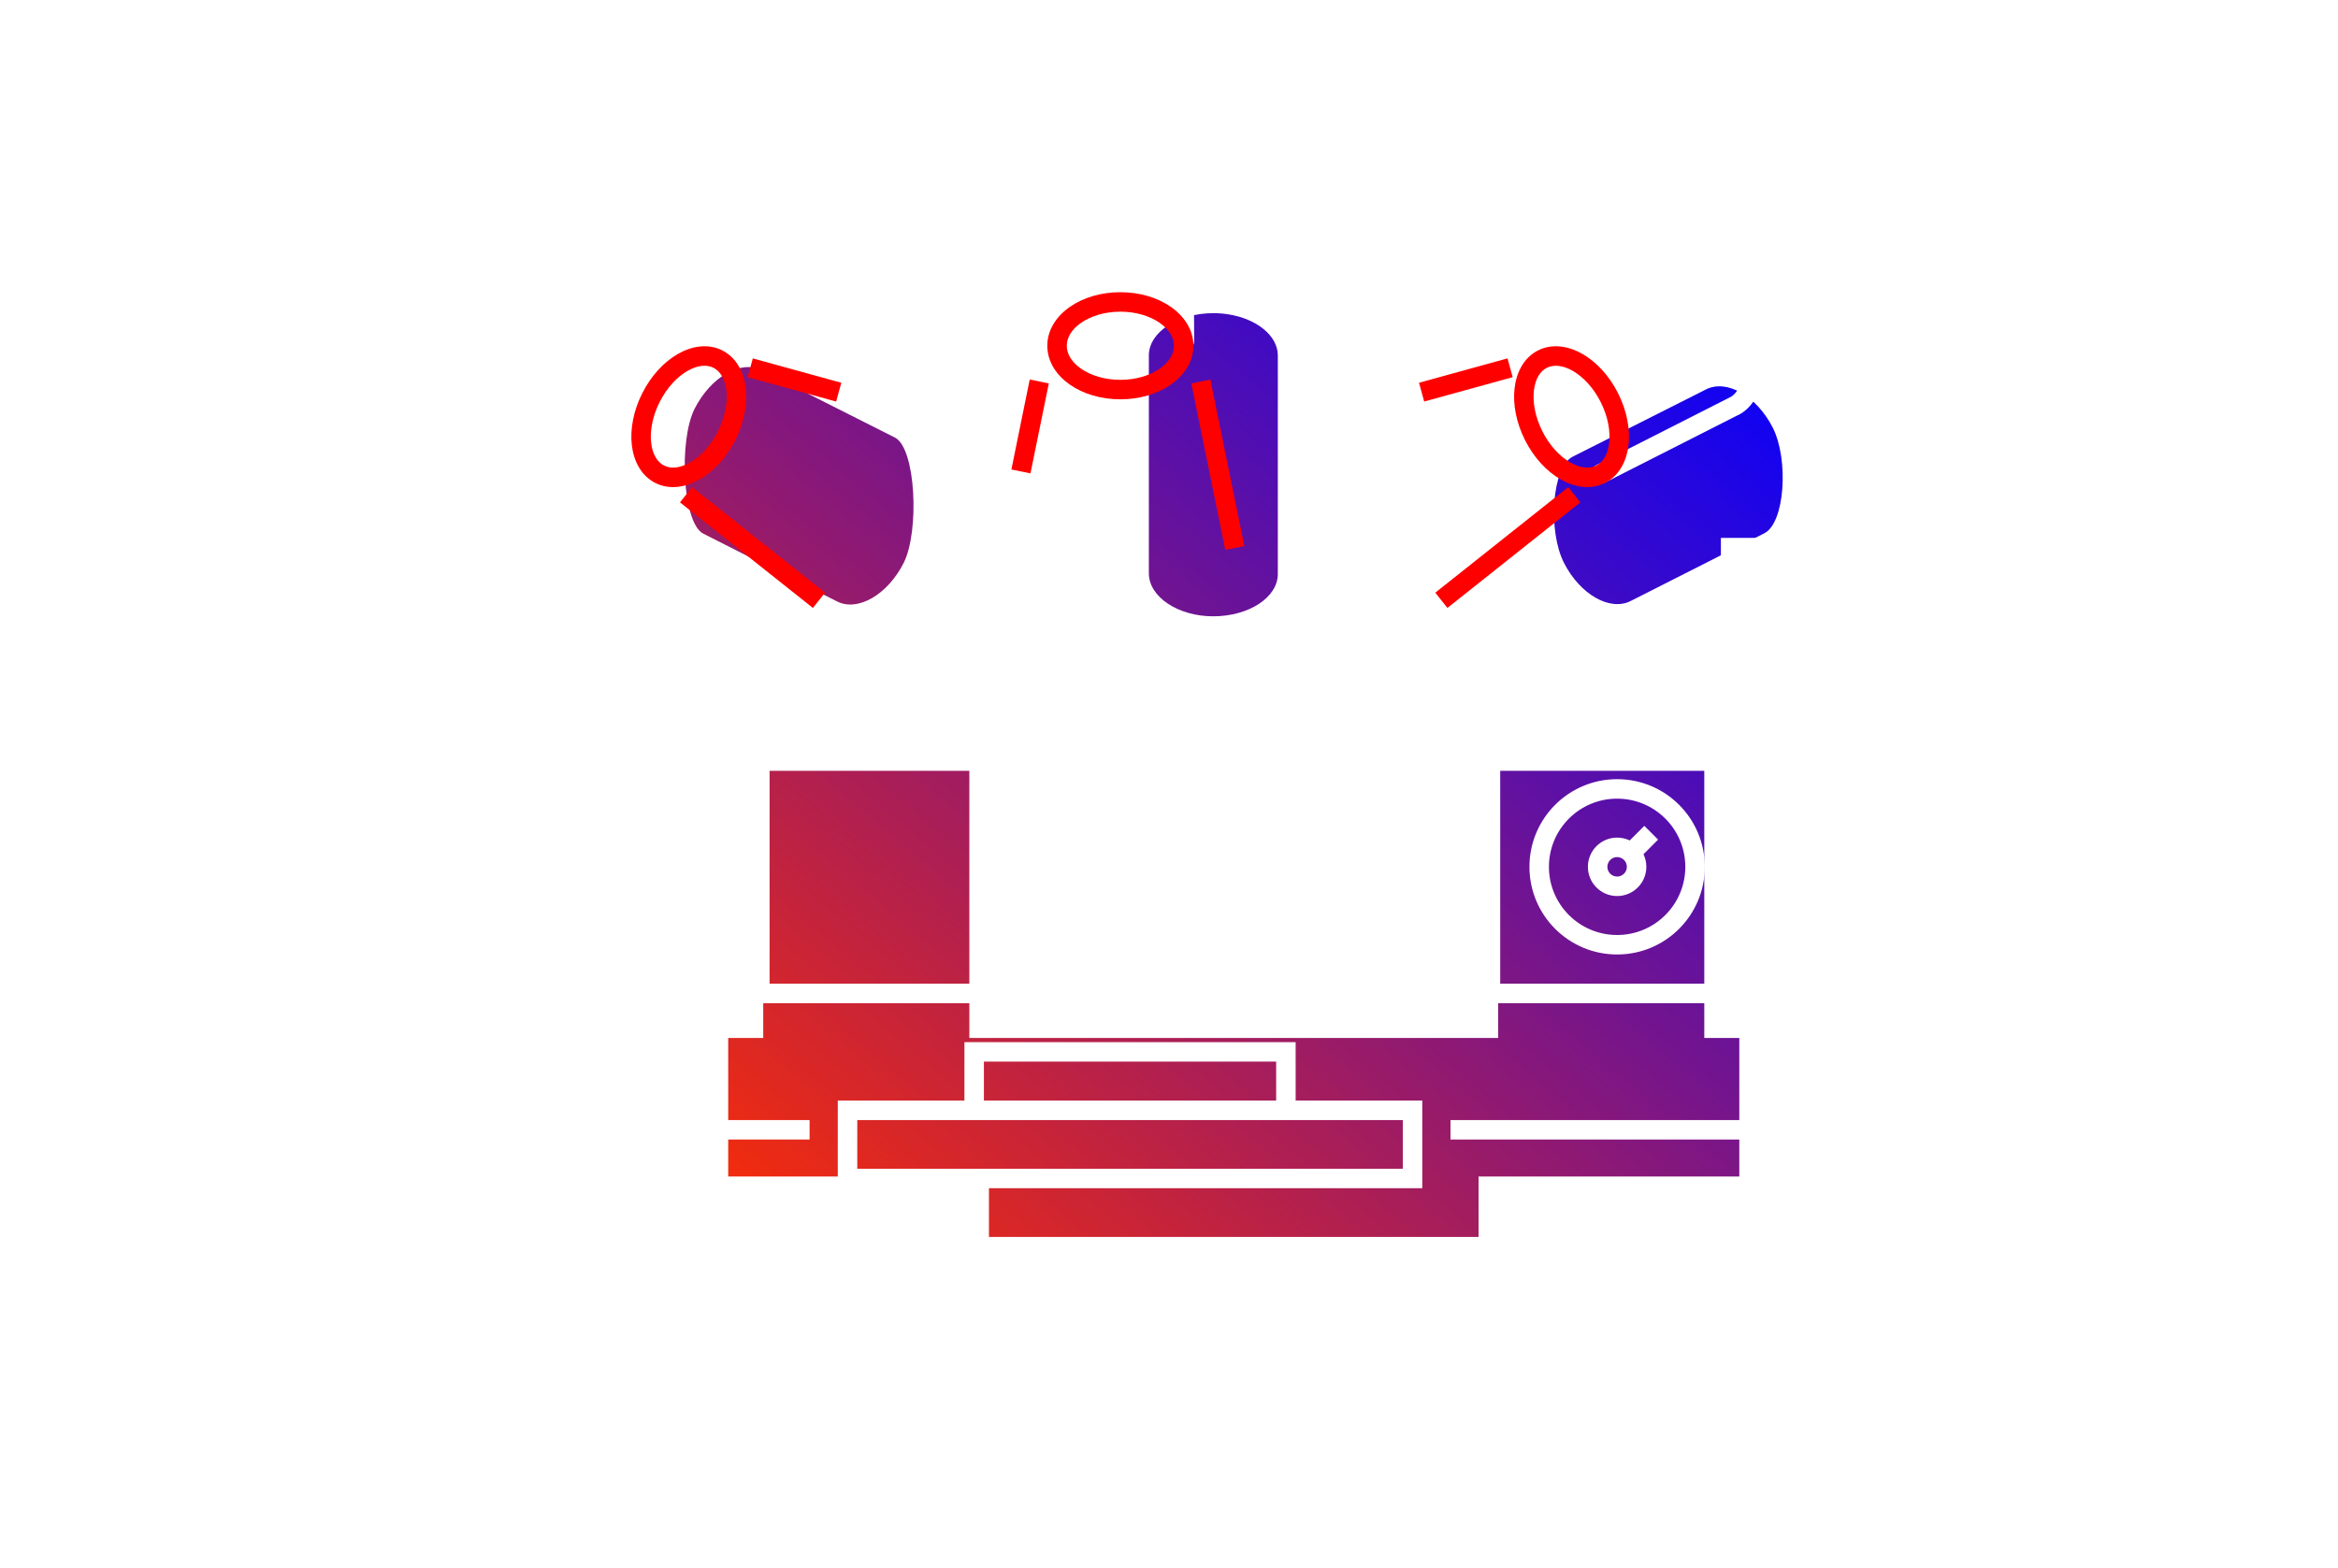
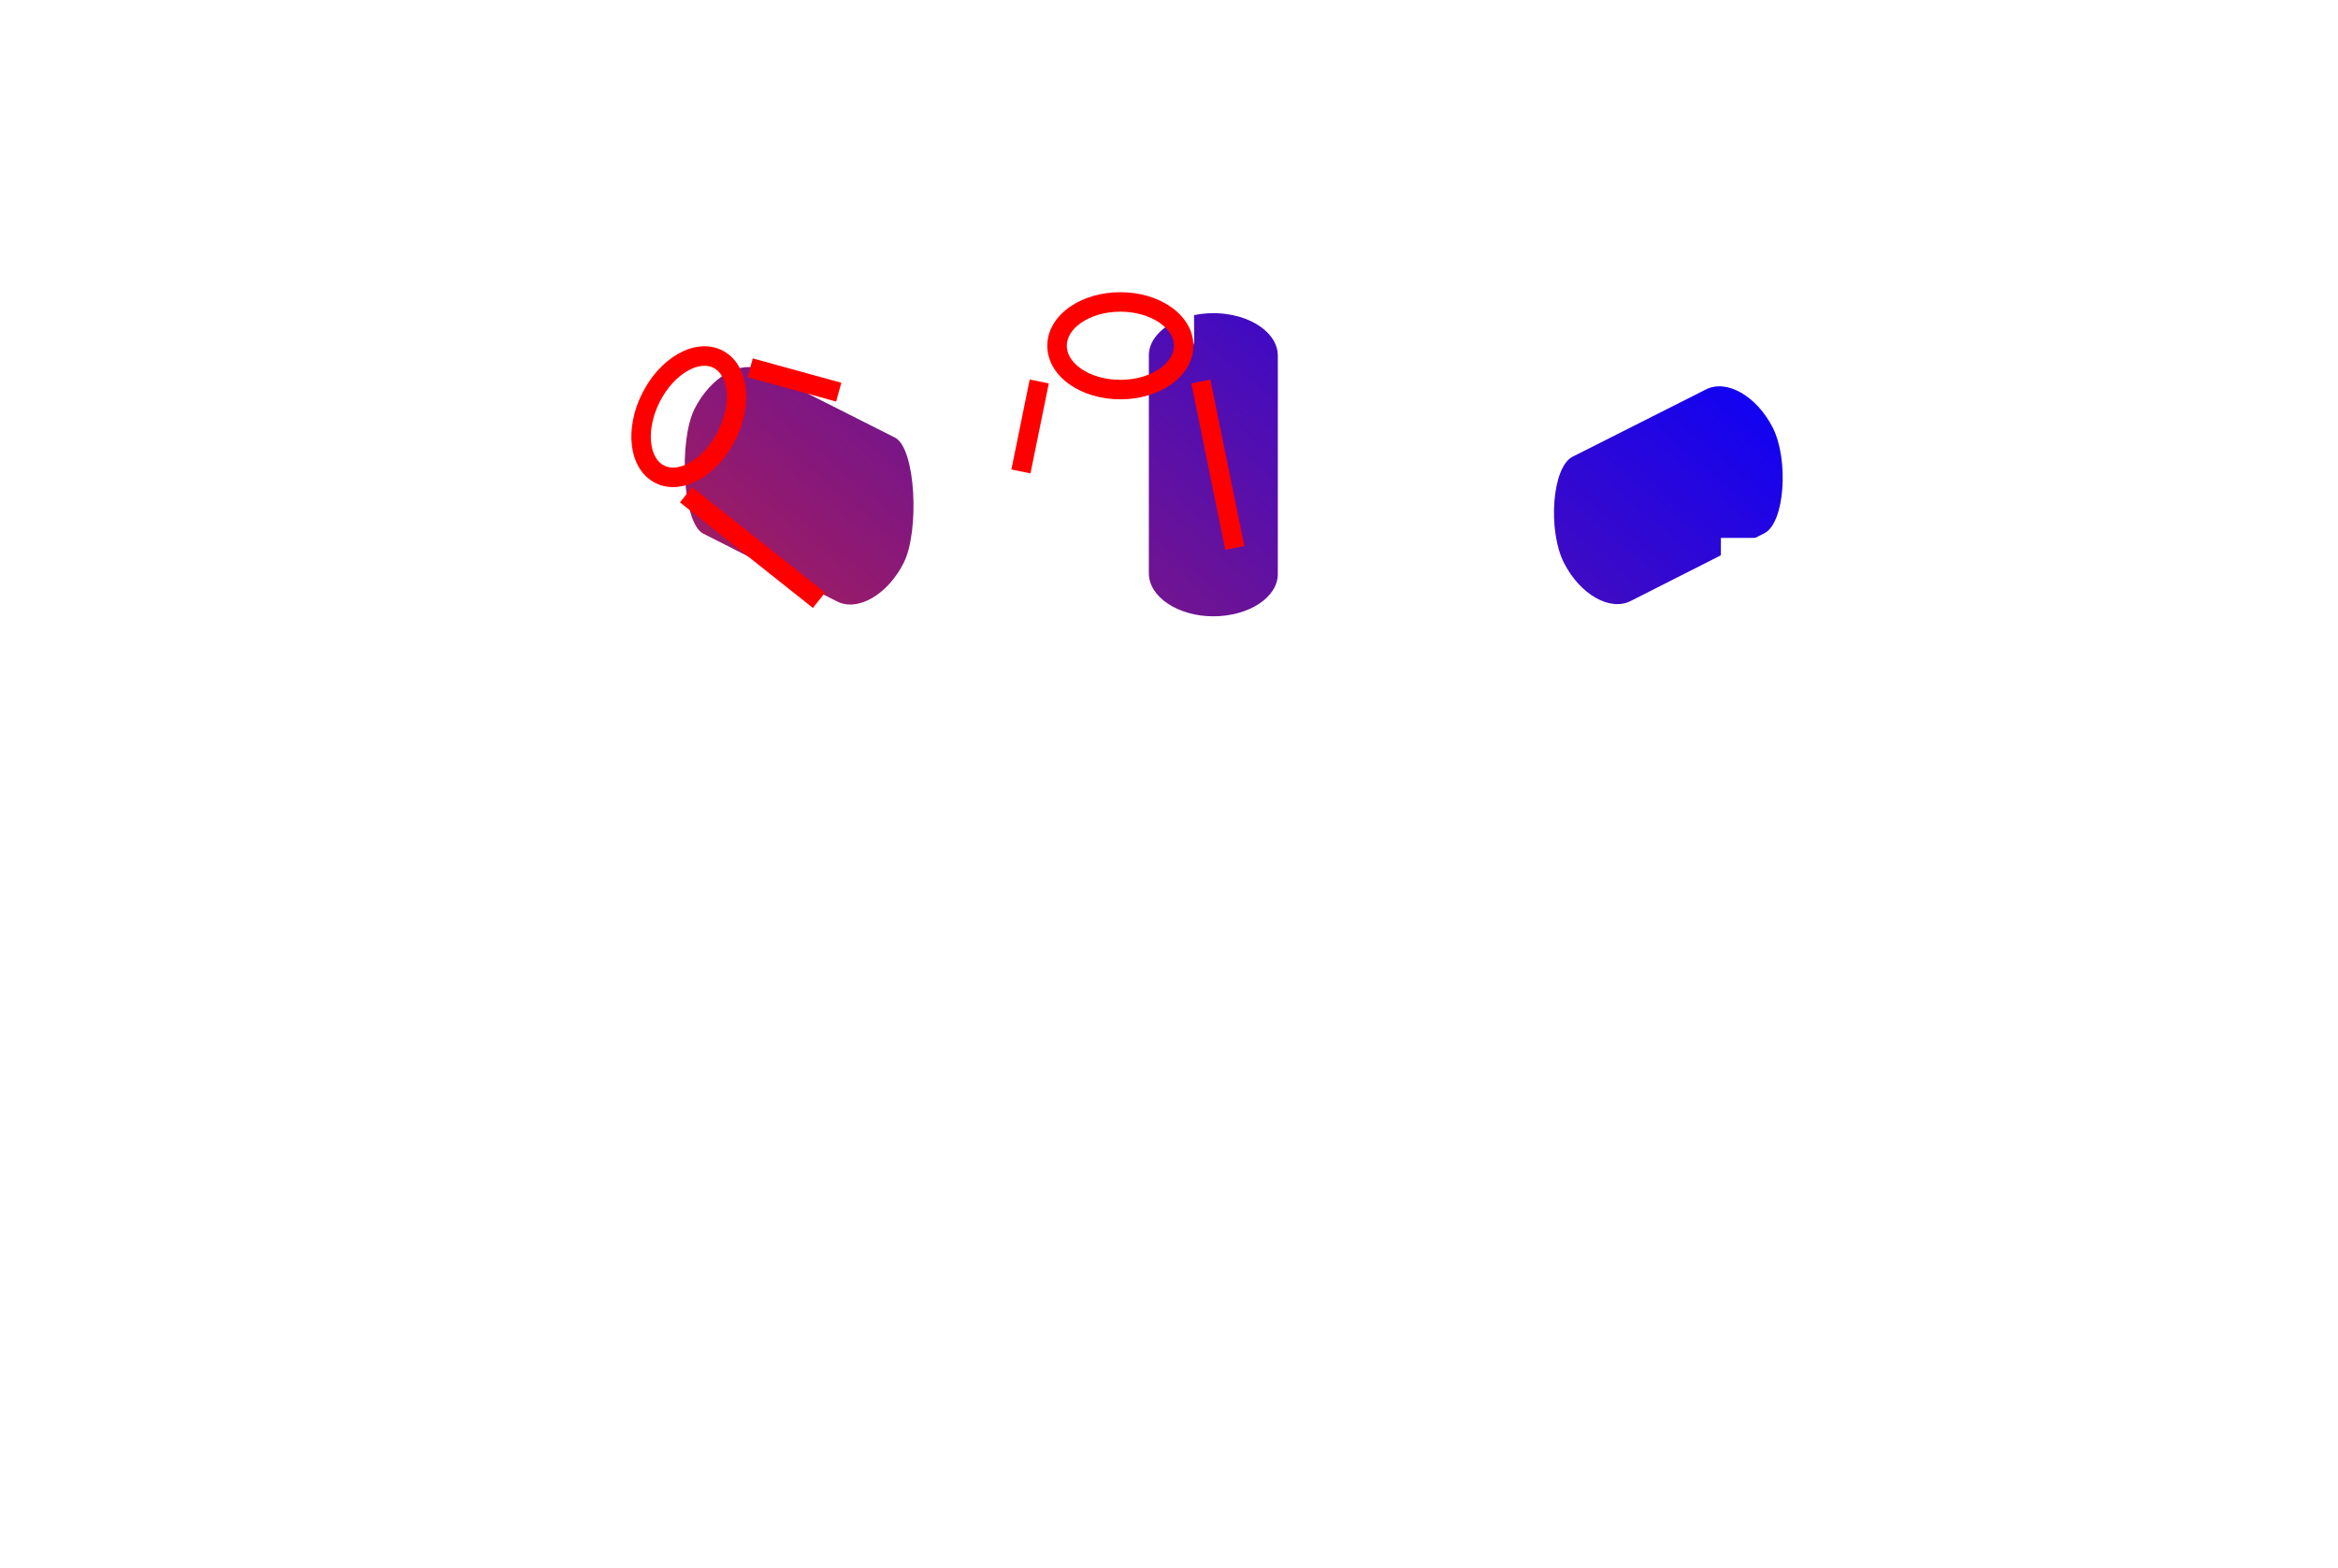
<svg xmlns="http://www.w3.org/2000/svg" width="240" height="161" viewBox="0 0 240 161" fill="none">
  <g filter="url(#filter0_f)">
    <path d="M131.171 58.937C131.171 61.341 128.185 63.279 124.535 63.279C120.929 63.279 117.921 61.285 117.932 58.848V36.494C117.932 34.101 120.918 32.152 124.568 32.152C125.075 32.152 125.582 32.193 126.083 32.273C128.959 32.717 131.171 34.445 131.171 36.494V58.937Z" fill="url(#paint0_linear)" />
    <path d="M175.114 39.985C177.26 38.899 180.323 40.66 181.982 43.917C183.63 47.174 183.232 53.708 181.098 54.761L167.394 61.706C165.259 62.792 162.184 61.031 160.536 57.774C158.888 54.517 159.287 48.005 161.421 46.897L174.594 40.251L175.114 39.985Z" fill="url(#paint1_linear)" />
    <path d="M72.197 54.794L85.901 61.74C88.035 62.847 91.11 61.064 92.758 57.807C94.406 54.55 94.008 46.016 91.873 44.931L78.7 38.284L78.181 38.018C76.035 36.91 72.971 38.694 71.312 41.95C69.653 45.207 70.051 53.708 72.197 54.794Z" fill="url(#paint2_linear)" />
-     <path d="M153.79 79.143H174.948V106.572H178.543V120.796H151.777V127H101.518V120.796H74.752V106.572H78.347V79.143H99.505V106.572H153.79V79.143Z" fill="url(#paint3_linear)" />
  </g>
  <path d="M105.507 9V7H122.859V9H117.507V14.278C118.486 14.503 119.378 14.859 120.13 15.322C121.471 16.149 122.507 17.422 122.507 19V20H122.505L122.584 34.995C122.587 35.547 122.142 35.997 121.589 36C121.037 36.003 120.587 35.557 120.584 35.005L120.505 19.9L120.507 19.9V19C120.507 18.374 120.091 17.647 119.081 17.025C118.637 16.752 118.106 16.518 117.507 16.343V21.845H115.507V16.013C115.343 16.004 115.176 16 115.007 16C113.363 16 111.926 16.412 110.933 17.025C109.923 17.647 109.507 18.374 109.507 19V35C109.507 35.552 109.059 36 108.507 36C107.954 36 107.507 35.552 107.507 35V19C107.507 17.422 108.542 16.149 109.883 15.322C111.24 14.486 113.054 14 115.007 14C115.175 14 115.342 14.004 115.507 14.011V9H113.507V13.434H111.507V9H105.507Z" fill="white" />
  <path fill-rule="evenodd" clip-rule="evenodd" d="M115.007 30C113.034 30 111.205 30.552 109.841 31.496C108.482 32.437 107.507 33.836 107.507 35.5C107.507 37.164 108.482 38.563 109.841 39.504C111.205 40.448 113.034 41 115.007 41C116.979 41 118.809 40.448 120.172 39.504C121.532 38.563 122.507 37.164 122.507 35.5C122.507 33.836 121.532 32.437 120.172 31.496C118.809 30.552 116.979 30 115.007 30ZM109.507 35.5C109.507 34.678 109.987 33.828 110.98 33.14C111.969 32.456 113.389 32 115.007 32C116.624 32 118.045 32.456 119.034 33.14C120.027 33.828 120.507 34.678 120.507 35.5C120.507 36.322 120.027 37.172 119.034 37.86C118.045 38.544 116.624 39 115.007 39C113.389 39 111.969 38.544 110.98 37.86C109.987 37.172 109.507 36.322 109.507 35.5Z" fill="#FF0000" />
  <path d="M124.249 38.967L127.734 56.059L125.775 56.458L122.289 39.366L124.249 38.967Z" fill="#FF0000" />
  <path d="M107.662 39.366L105.78 48.604L103.821 48.205L105.702 38.967L107.662 39.366Z" fill="#FF0000" />
  <path fill-rule="evenodd" clip-rule="evenodd" d="M60.321 28.944C58.885 28.278 57.276 28.577 55.899 29.37C54.465 30.195 53.158 31.611 52.255 33.386C51.348 35.165 50.985 37.058 51.172 38.705C51.357 40.34 52.113 41.863 53.577 42.607C53.62 42.629 53.664 42.648 53.708 42.663L67.282 49.553C67.774 49.803 68.376 49.607 68.626 49.114C68.876 48.622 68.68 48.02 68.187 47.77L54.483 40.813C54.45 40.796 54.416 40.781 54.381 40.768C53.761 40.401 53.29 39.634 53.159 38.479C53.022 37.273 53.284 35.771 54.037 34.293C54.792 32.811 55.847 31.707 56.896 31.103C57.953 30.495 58.883 30.448 59.555 30.795C59.6 30.818 59.646 30.838 59.692 30.853L73.254 37.744C73.746 37.994 74.348 37.798 74.599 37.306C74.849 36.813 74.652 36.211 74.16 35.961L60.467 29.004C60.419 28.98 60.37 28.96 60.321 28.944Z" fill="white" />
  <path fill-rule="evenodd" clip-rule="evenodd" d="M66.842 45.456C66.978 46.672 67.492 47.456 68.165 47.798C68.839 48.14 69.774 48.092 70.834 47.484C71.885 46.881 72.94 45.781 73.69 44.298C74.441 42.815 74.704 41.313 74.568 40.107C74.432 38.892 73.918 38.108 73.245 37.766C72.572 37.424 71.636 37.472 70.576 38.08C69.526 38.682 68.471 39.783 67.72 41.266C66.969 42.748 66.706 44.251 66.842 45.456ZM64.855 45.678C64.67 44.033 65.035 42.14 65.937 40.36C66.838 38.579 68.147 37.166 69.582 36.343C71.008 35.525 72.68 35.236 74.148 35.981C75.616 36.727 76.371 38.249 76.555 39.885C76.74 41.531 76.375 43.423 75.473 45.204C74.572 46.984 73.263 48.397 71.829 49.22C70.402 50.038 68.73 50.328 67.262 49.582C65.794 48.837 65.039 47.314 64.855 45.678ZM77.278 36.797L86.362 39.3L85.831 41.228L76.746 38.725L77.278 36.797ZM84.69 60.852L71.046 50.015L69.802 51.581L83.446 62.419L84.69 60.852Z" fill="#FF0000" />
  <path fill-rule="evenodd" clip-rule="evenodd" d="M55.894 25H54.894V27H55.894H58.894V37.543V38.543H60.894V37.543V27H63.894V29.434V30.434H65.894V29.434V27H71.257H72.257V25H71.257H65.894H63.894H60.894H58.894H55.894Z" fill="white" />
-   <path d="M177.132 25H159.769V27H166.132V30.434H168.132V27H171.132V29.221L157.866 35.961C157.374 36.211 157.178 36.813 157.428 37.306C157.678 37.798 158.28 37.994 158.772 37.744L171.132 31.464V38.543H173.132V30.595C173.705 30.525 174.386 30.675 175.13 31.103C176.179 31.707 177.234 32.811 177.99 34.293C178.742 35.771 179.004 37.273 178.867 38.479C178.736 39.634 178.265 40.401 177.645 40.768C177.611 40.781 177.577 40.796 177.543 40.813L163.839 47.77C163.347 48.02 163.15 48.622 163.4 49.114C163.65 49.607 164.252 49.803 164.745 49.553L178.318 42.663C178.362 42.648 178.406 42.629 178.449 42.607C179.913 41.863 180.669 40.34 180.854 38.705C181.041 37.058 180.678 35.165 179.772 33.386C178.868 31.611 177.561 30.195 176.128 29.37C175.194 28.832 174.153 28.522 173.132 28.585V27H177.132V25Z" fill="white" />
-   <path fill-rule="evenodd" clip-rule="evenodd" d="M163.861 47.798C164.534 47.456 165.048 46.672 165.184 45.456C165.32 44.251 165.057 42.748 164.306 41.266C163.556 39.783 162.501 38.682 161.45 38.08C160.39 37.472 159.455 37.424 158.781 37.766C158.108 38.108 157.594 38.892 157.458 40.107C157.322 41.313 157.585 42.815 158.336 44.298C159.087 45.781 160.142 46.881 161.192 47.484C162.252 48.092 163.188 48.14 163.861 47.798ZM166.089 40.36C166.991 42.14 167.356 44.033 167.171 45.678C166.987 47.314 166.232 48.837 164.764 49.582C163.296 50.328 161.624 50.038 160.198 49.22C158.763 48.397 157.454 46.984 156.553 45.204C155.651 43.423 155.286 41.531 155.471 39.885C155.655 38.249 156.41 36.727 157.878 35.981C159.346 35.236 161.018 35.525 162.445 36.343C163.879 37.166 165.188 38.579 166.089 40.36ZM146.196 41.228L155.28 38.725L154.748 36.797L145.664 39.3L146.196 41.228ZM148.58 62.419L162.224 51.581L160.98 50.015L147.336 60.852L148.58 62.419Z" fill="#FF0000" />
  <path d="M86.266 7.233L84.28 6.997L83.92 10.026L80.896 9.666L80.659 11.652L83.684 12.012L83.325 15.031L85.311 15.267L85.67 12.249L88.696 12.609L88.932 10.623L85.906 10.263L86.266 7.233Z" fill="white" />
  <path fill-rule="evenodd" clip-rule="evenodd" d="M135.625 75.781L136.406 75.156L135.156 73.594L134.375 74.219L132.681 75.575L131.8 74.4L131.2 73.6L129.6 74.8L130.2 75.6L131.118 76.825L129.375 78.219L128.594 78.844L129.844 80.406L130.625 79.781L132.319 78.425L133.2 79.6L133.8 80.4L135.4 79.2L134.8 78.4L133.882 77.175L135.625 75.781Z" fill="white" />
  <path d="M138.343 15.628L136.628 16.657L138.128 19.157L135.628 20.657L136.657 22.372L139.157 20.872L140.657 23.372L142.372 22.343L140.872 19.843L143.372 18.343L142.343 16.628L139.843 18.128L138.343 15.628Z" fill="white" />
  <path fill-rule="evenodd" clip-rule="evenodd" d="M50 55.228H55.373V57.228H50V55.228Z" fill="white" />
  <path fill-rule="evenodd" clip-rule="evenodd" d="M182.026 55.228H176.653V57.228H182.026V55.228Z" fill="white" />
-   <path fill-rule="evenodd" clip-rule="evenodd" d="M51 64H79V101H152V64H180V101H187V117H148.896V115H185V103H47V115H83.104V117H45V101H51V64ZM178 101V66H154V101H178ZM77 66V101H53V66H77ZM86 113H99V107H133V113H146V122H86V113ZM88 115V120H144V115H88ZM131 113V109H101V113H131ZM58 89C58 85.134 61.134 82 65 82C68.866 82 72 85.134 72 89C72 92.866 68.866 96 65 96C61.134 96 58 92.866 58 89ZM65 80C60.029 80 56 84.029 56 89C56 93.971 60.029 98 65 98C69.971 98 74 93.971 74 89C74 84.029 69.971 80 65 80ZM65 88C64.448 88 64 88.448 64 89C64 89.552 64.448 90 65 90C65.552 90 66 89.552 66 89C66 88.448 65.552 88 65 88ZM62 89C62 87.343 63.343 86 65 86C65.463 86 65.902 86.105 66.293 86.292L67.793 84.793L69.207 86.207L67.708 87.707C67.895 88.098 68 88.537 68 89C68 90.657 66.657 92 65 92C63.343 92 62 90.657 62 89ZM65 71C63.895 71 63 71.895 63 73C63 74.105 63.895 75 65 75C66.105 75 67 74.105 67 73C67 71.895 66.105 71 65 71ZM61 73C61 70.791 62.791 69 65 69C67.209 69 69 70.791 69 73C69 75.209 67.209 77 65 77C62.791 77 61 75.209 61 73ZM166 82C162.134 82 159 85.134 159 89C159 92.866 162.134 96 166 96C169.866 96 173 92.866 173 89C173 85.134 169.866 82 166 82ZM157 89C157 84.029 161.029 80 166 80C170.971 80 175 84.029 175 89C175 93.971 170.971 98 166 98C161.029 98 157 93.971 157 89ZM165 89C165 88.448 165.448 88 166 88C166.552 88 167 88.448 167 89C167 89.552 166.552 90 166 90C165.448 90 165 89.552 165 89ZM166 86C164.343 86 163 87.343 163 89C163 90.657 164.343 92 166 92C167.657 92 169 90.657 169 89C169 88.537 168.895 88.098 168.708 87.707L170.207 86.207L168.793 84.793L167.293 86.292C166.902 86.105 166.463 86 166 86ZM164 73C164 71.895 164.895 71 166 71C167.105 71 168 71.895 168 73C168 74.105 167.105 75 166 75C164.895 75 164 74.105 164 73ZM166 69C163.791 69 162 70.791 162 73C162 75.209 163.791 77 166 77C168.209 77 170 75.209 170 73C170 70.791 168.209 69 166 69Z" fill="white" />
  <defs>
    <filter id="filter0_f" x="38.287" y="0.152" width="176.712" height="158.848" filterUnits="userSpaceOnUse" color-interpolation-filters="sRGB">
      <feFlood flood-opacity="0" result="BackgroundImageFix" />
      <feBlend mode="normal" in="SourceGraphic" in2="BackgroundImageFix" result="shape" />
      <feGaussianBlur stdDeviation="16" result="effect1_foregroundBlur" />
    </filter>
    <linearGradient id="paint0_linear" x1="70.287" y1="127" x2="163.741" y2="15.946" gradientUnits="userSpaceOnUse">
      <stop stop-color="#FF2E00" />
      <stop offset="0.99" stop-color="#0500FF" />
    </linearGradient>
    <linearGradient id="paint1_linear" x1="70.287" y1="127" x2="163.741" y2="15.946" gradientUnits="userSpaceOnUse">
      <stop stop-color="#FF2E00" />
      <stop offset="0.99" stop-color="#0500FF" />
    </linearGradient>
    <linearGradient id="paint2_linear" x1="70.287" y1="127" x2="163.741" y2="15.946" gradientUnits="userSpaceOnUse">
      <stop stop-color="#FF2E00" />
      <stop offset="0.99" stop-color="#0500FF" />
    </linearGradient>
    <linearGradient id="paint3_linear" x1="70.287" y1="127" x2="163.741" y2="15.946" gradientUnits="userSpaceOnUse">
      <stop stop-color="#FF2E00" />
      <stop offset="0.99" stop-color="#0500FF" />
    </linearGradient>
  </defs>
</svg>